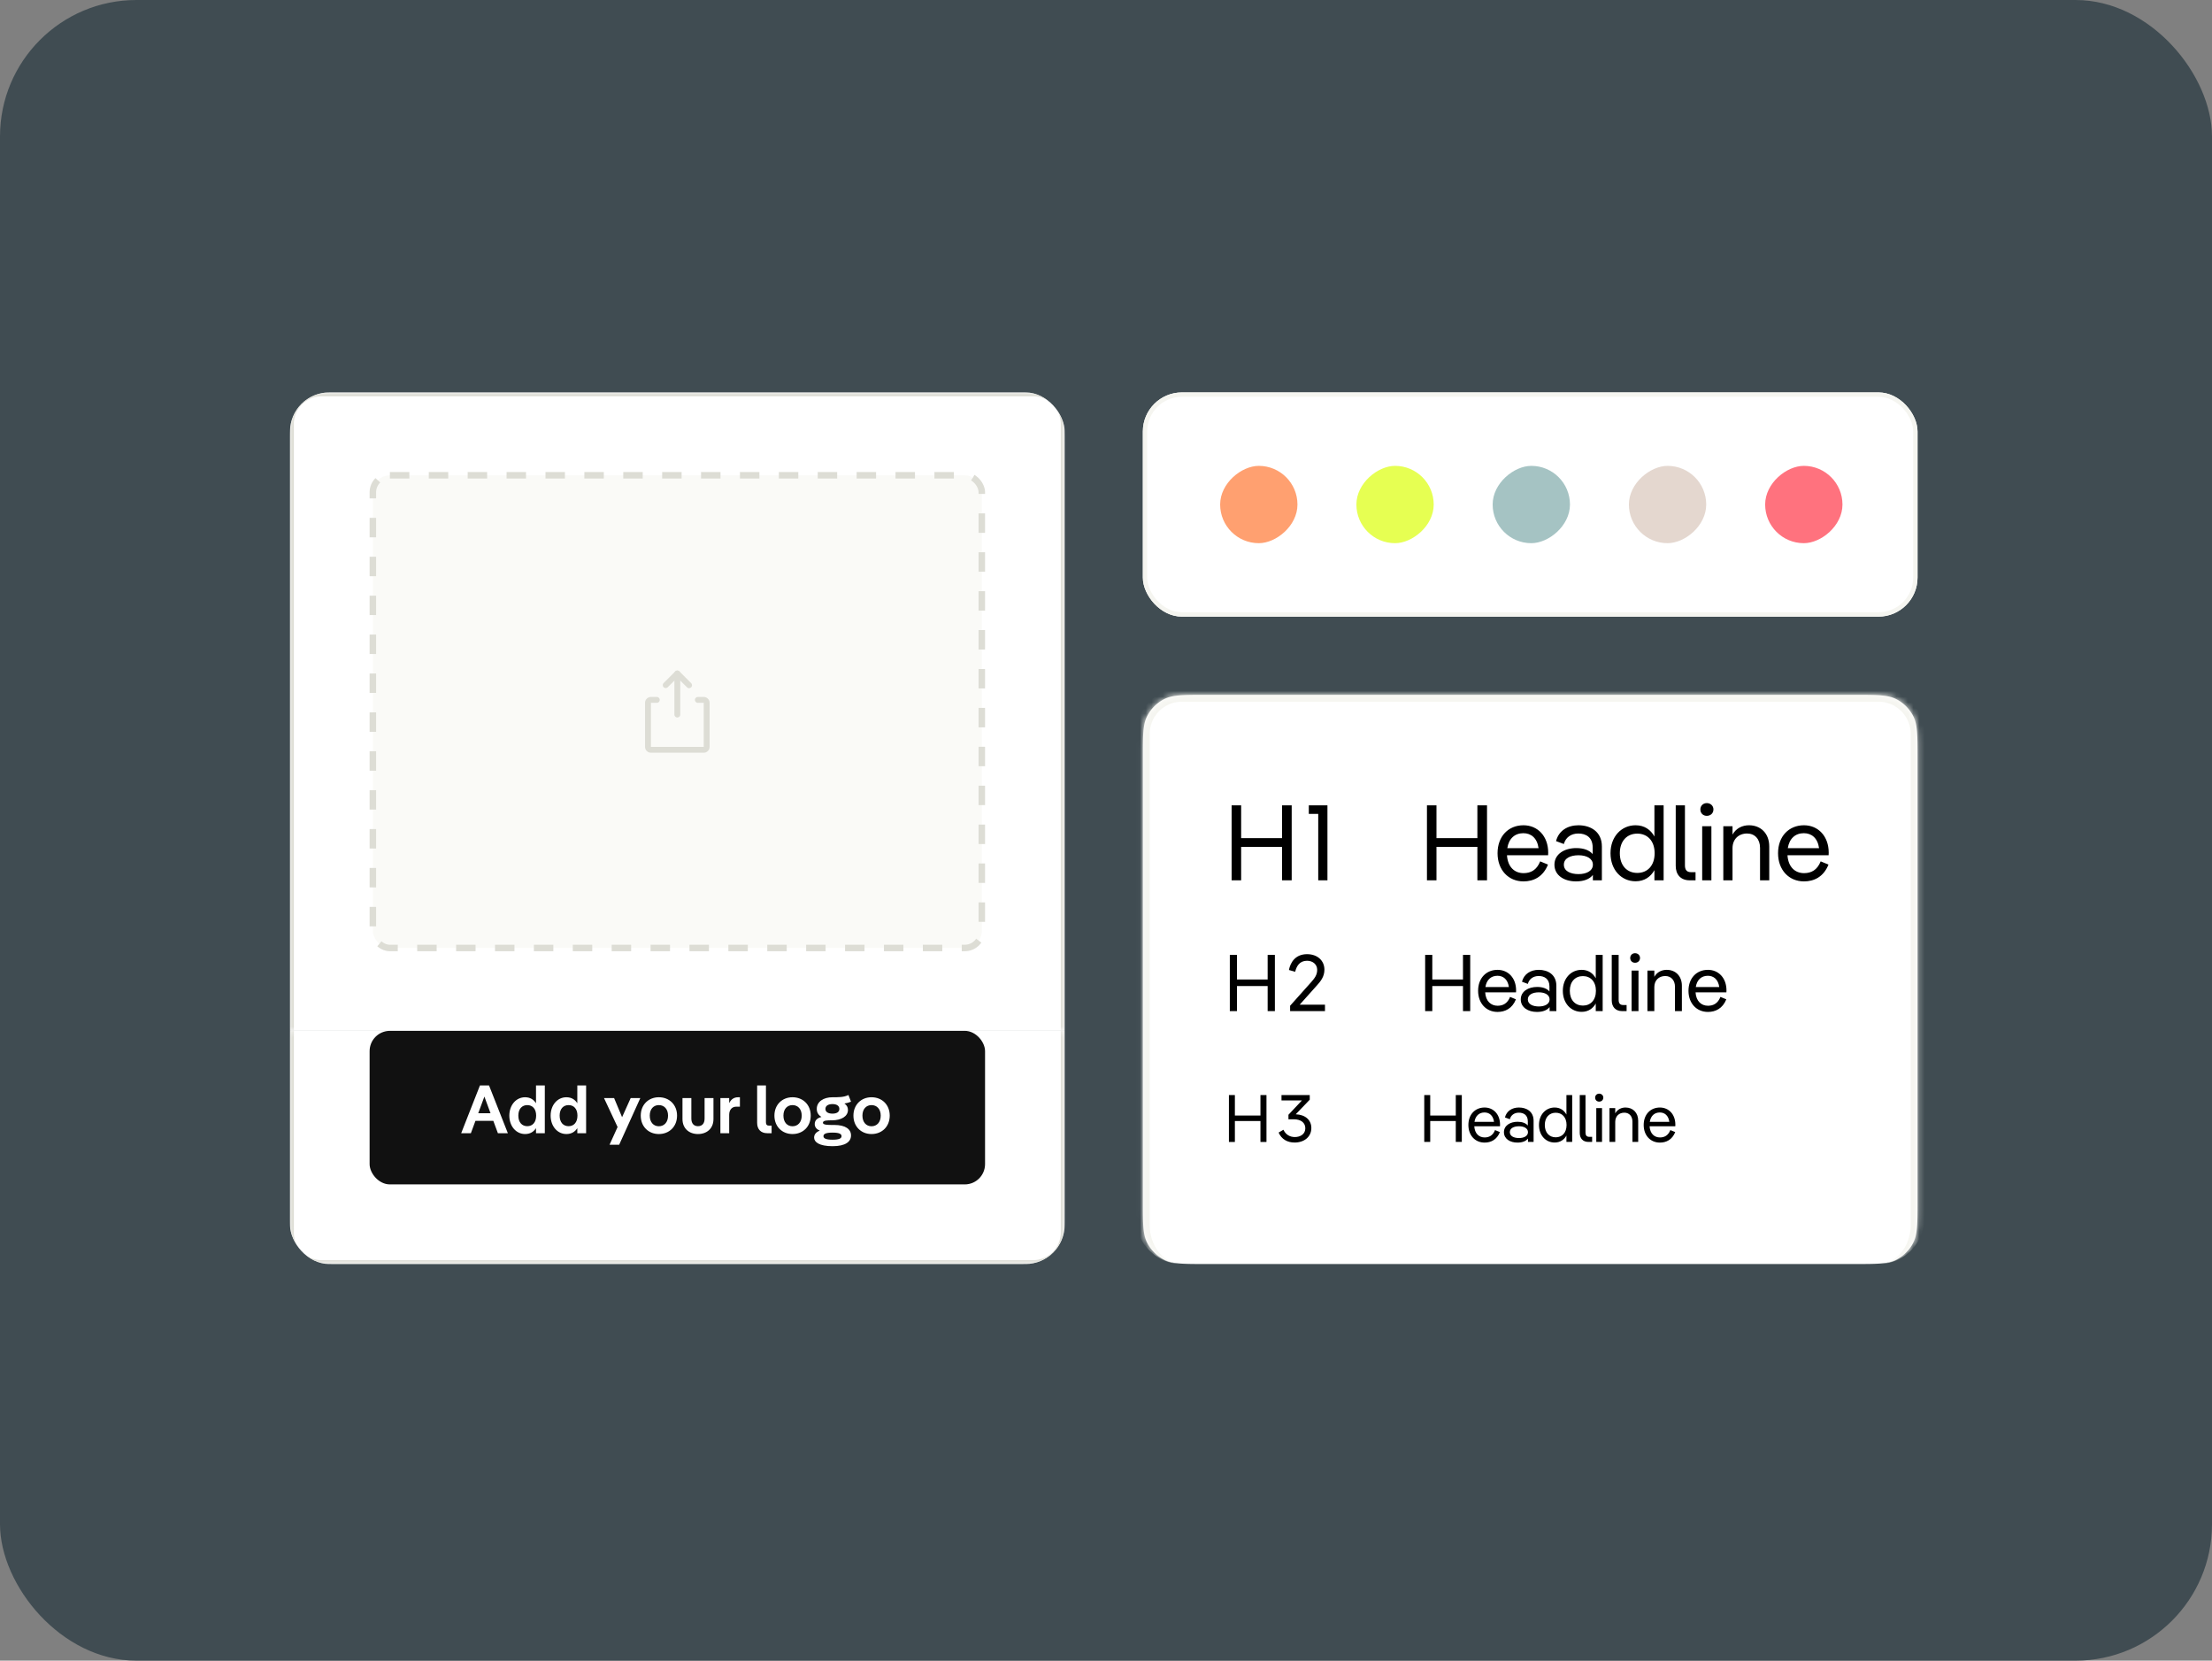
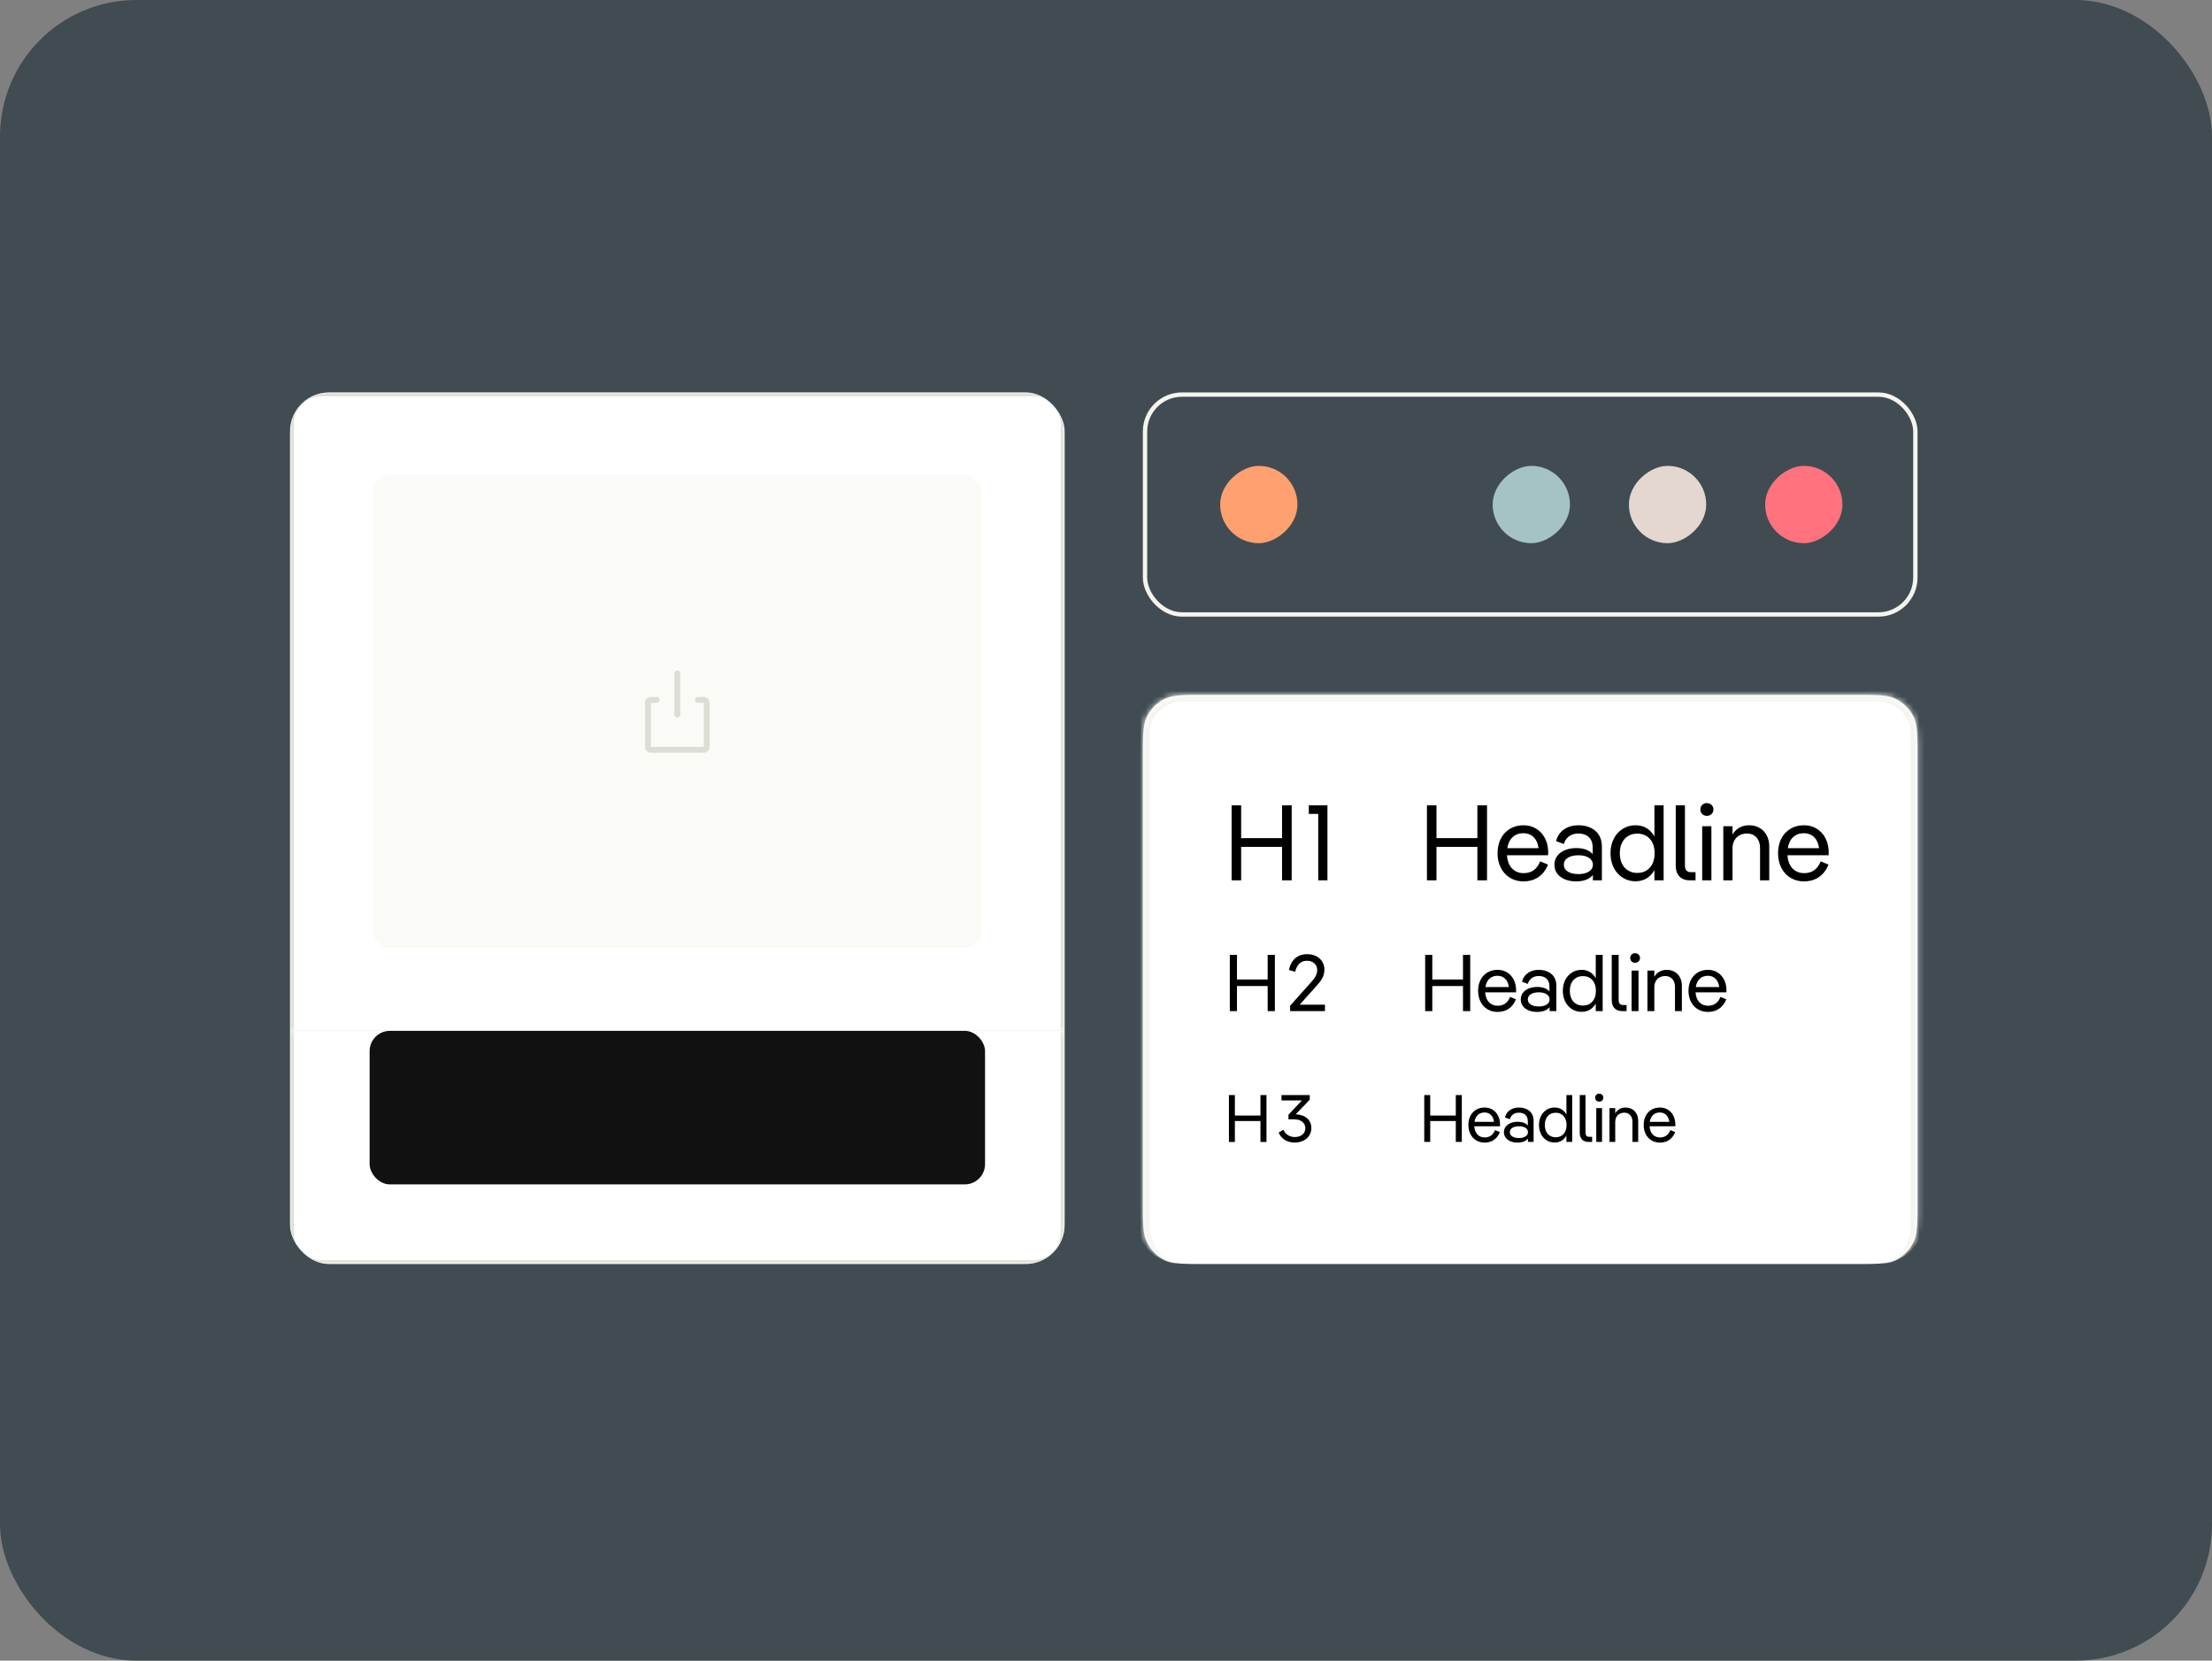
<svg xmlns="http://www.w3.org/2000/svg" fill="none" viewBox="0 0 389 292">
  <rect x="0" y="0" width="389" height="292" fill="#808080" stroke="none" />
  <rect width="389" height="292" fill="#404C52" rx="24" />
  <g clip-path="url(#a)">
    <mask id="b" fill="#fff">
      <path d="M51 77.888c0-3.11 0-4.666.605-5.855a5.555 5.555 0 0 1 2.428-2.427C55.221 69 56.777 69 59.888 69h118.454c3.111 0 4.666 0 5.855.606a5.552 5.552 0 0 1 2.427 2.427c.606 1.189.606 2.744.606 5.855V181.26H51V77.889Z" />
    </mask>
    <path fill="#fff" d="M51 77.888c0-3.11 0-4.666.605-5.855a5.555 5.555 0 0 1 2.428-2.427C55.221 69 56.777 69 59.888 69h118.454c3.111 0 4.666 0 5.855.606a5.552 5.552 0 0 1 2.427 2.427c.606 1.189.606 2.744.606 5.855V181.26H51V77.889Z" />
    <path fill="#DDDDD5" d="M50.32 74.555a6.235 6.235 0 0 1 6.235-6.235h125.12a6.235 6.235 0 0 1 6.235 6.235h-1.36a4.875 4.875 0 0 0-4.875-4.875H56.555a4.875 4.875 0 0 0-4.875 4.875h-1.36ZM187.23 181.26H51h136.23Zm-136.91 0V74.555a6.235 6.235 0 0 1 6.235-6.235v1.36a4.875 4.875 0 0 0-4.875 4.875V181.26h-1.36ZM181.675 68.32a6.235 6.235 0 0 1 6.235 6.235V181.26h-1.36V74.555a4.875 4.875 0 0 0-4.875-4.875v-1.36Z" mask="url(#b)" />
    <rect width="107.09" height="83.119" x="65.57" y="83.57" fill="#FAFAF7" rx="2.997" />
-     <rect width="107.09" height="83.119" x="65.57" y="83.57" stroke="#DDDDD5" stroke-dasharray="3.42 3.42" stroke-width="1.14" rx="2.997" />
    <g fill="#DDDDD5" fill-rule="evenodd" clip-path="url(#c)" clip-rule="evenodd">
      <path d="M113.742 122.852c.193-.193.456-.302.729-.302h1.032a.516.516 0 1 1 0 1.032h-1.032v7.739h9.287v-7.739h-1.032a.516.516 0 1 1 0-1.032h1.032a1.035 1.035 0 0 1 1.032 1.032v7.739a1.033 1.033 0 0 1-1.032 1.032h-9.287a1.03 1.03 0 0 1-.729-.303 1.03 1.03 0 0 1-.303-.729v-7.739c0-.274.109-.536.303-.73Z" />
      <path d="M119.115 117.906c.285 0 .515.231.515.516v7.223a.515.515 0 1 1-1.031 0v-7.223c0-.285.231-.516.516-.516Z" />
-       <path d="M118.75 118.057a.517.517 0 0 1 .73 0l2.063 2.064a.515.515 0 1 1-.729.73l-1.699-1.699-1.699 1.699a.517.517 0 0 1-.73-.73l2.064-2.064Z" />
    </g>
    <mask id="d" fill="#fff">
      <path d="M51 181.259h136.23v32.111c0 3.112 0 4.667-.606 5.856a5.549 5.549 0 0 1-2.427 2.427c-1.189.606-2.744.606-5.855.606H59.888c-3.11 0-4.666 0-5.855-.606a5.552 5.552 0 0 1-2.428-2.427C51 218.037 51 216.482 51 213.37v-32.111Z" />
    </mask>
    <path fill="#fff" d="M51 181.259h136.23v32.111c0 3.112 0 4.667-.606 5.856a5.549 5.549 0 0 1-2.427 2.427c-1.189.606-2.744.606-5.855.606H59.888c-3.11 0-4.666 0-5.855-.606a5.552 5.552 0 0 1-2.428-2.427C51 218.037 51 216.482 51 213.37v-32.111Z" />
    <path fill="#DDDDD5" d="M51 181.259h136.23H51Zm136.91 35.445a6.236 6.236 0 0 1-6.235 6.235H56.555a6.235 6.235 0 0 1-6.235-6.235h1.36a4.875 4.875 0 0 0 4.875 4.875h125.12a4.875 4.875 0 0 0 4.875-4.875h1.36Zm-131.355 6.235a6.235 6.235 0 0 1-6.235-6.235v-35.445h1.36v35.445a4.875 4.875 0 0 0 4.875 4.875v1.36Zm131.355-41.68v35.445a6.236 6.236 0 0 1-6.235 6.235v-1.36a4.875 4.875 0 0 0 4.875-4.875v-35.445h1.36Z" mask="url(#d)" />
    <rect width="108.23" height="27" x="65" y="181.259" fill="#111" rx="3.567" />
-     <path fill="#fff" d="m83.611 197.087-.804 2.172h-1.704l3.3-8.4H86l3.312 8.4H87.56l-.804-2.172h-3.144Zm.492-1.344h2.16l-1.08-2.928-1.08 2.928Zm10.159-1.752v-3.132h1.548v8.4h-1.548v-.888c-.384.6-.996 1.032-1.92 1.032-1.584 0-2.772-1.38-2.772-3.24 0-1.848 1.188-3.228 2.772-3.228.924 0 1.536.444 1.92 1.056Zm-1.536 4.032c.924 0 1.56-.672 1.56-1.86 0-1.188-.636-1.848-1.56-1.848s-1.572.66-1.572 1.848c0 1.188.648 1.86 1.572 1.86Zm8.799-4.032v-3.132h1.548v8.4h-1.548v-.888c-.384.6-.996 1.032-1.92 1.032-1.584 0-2.772-1.38-2.772-3.24 0-1.848 1.188-3.228 2.772-3.228.924 0 1.536.444 1.92 1.056Zm-1.536 4.032c.924 0 1.56-.672 1.56-1.86 0-1.188-.636-1.848-1.56-1.848s-1.572.66-1.572 1.848c0 1.188.648 1.86 1.572 1.86Zm8.894 3.264h-1.692l1.416-3.12-2.388-5.088h1.776l1.404 3.36 1.512-3.36h1.692l-3.72 8.208Zm6.978-1.884c-1.824 0-3.18-1.32-3.18-3.24 0-1.908 1.356-3.228 3.18-3.228 1.848 0 3.204 1.32 3.204 3.228 0 1.92-1.356 3.24-3.204 3.24Zm0-1.368c.924 0 1.62-.684 1.62-1.872 0-1.176-.696-1.848-1.62-1.848-.912 0-1.596.672-1.596 1.848 0 1.188.684 1.872 1.596 1.872Zm6.882 1.368c-1.548 0-2.724-.972-2.724-2.628v-3.696h1.56v3.6c0 .924.492 1.344 1.164 1.344.684 0 1.164-.42 1.164-1.344v-3.6h1.56v3.696c0 1.656-1.164 2.628-2.724 2.628Zm7.051-6.468h.324v1.656h-.648c-.72 0-1.236.516-1.236 1.428v3.24h-1.548v-6.18h1.548v.888c.348-.72.9-1.032 1.56-1.032Zm5.443 4.992h.456v1.332h-.756c-1.14 0-1.788-.696-1.788-1.824v-6.576h1.548v6.48c0 .384.168.588.54.588Zm4.13 1.476c-1.824 0-3.18-1.32-3.18-3.24 0-1.908 1.356-3.228 3.18-3.228 1.848 0 3.204 1.32 3.204 3.228 0 1.92-1.356 3.24-3.204 3.24Zm0-1.368c.924 0 1.62-.684 1.62-1.872 0-1.176-.696-1.848-1.62-1.848-.912 0-1.596.672-1.596 1.848 0 1.188.684 1.872 1.596 1.872Zm7.051 3.504c-2.376 0-3.252-.732-3.252-1.512 0-.552.36-.972.996-1.224-.528-.216-.888-.6-.888-1.152 0-.648.444-1.068 1.176-1.248-.504-.324-.816-.768-.816-1.416 0-1.26 1.164-2.052 2.76-2.052 1.032 0 2.016.012 2.808-.396l.456 1.176c-.36.156-.756.252-1.164.324.396.264.624.624.624 1.128 0 1.116-1.152 1.824-2.832 1.824-.78 0-1.572 0-1.572.432 0 .384.948.384 1.644.384h.36c1.98 0 2.94.756 2.94 1.836 0 1.116-.984 1.896-3.24 1.896Zm-.024-5.724c.792 0 1.212-.312 1.212-.828s-.42-.852-1.212-.852-1.236.336-1.236.852.444.828 1.236.828Zm.012 4.584c1.176 0 1.584-.228 1.584-.624s-.408-.624-1.584-.624c-1.164 0-1.596.228-1.596.624s.432.624 1.596.624Zm6.855-.996c-1.824 0-3.18-1.32-3.18-3.24 0-1.908 1.356-3.228 3.18-3.228 1.848 0 3.204 1.32 3.204 3.228 0 1.92-1.356 3.24-3.204 3.24Zm0-1.368c.924 0 1.62-.684 1.62-1.872 0-1.176-.696-1.848-1.62-1.848-.912 0-1.596.672-1.596 1.848 0 1.188.684 1.872 1.596 1.872Z" />
  </g>
  <g clip-path="url(#e)">
-     <rect width="136.236" height="39.425" x="200.98" y="69" fill="#fff" rx="6.875" />
    <rect width="13.595" height="13.595" x="228.17" y="81.915" fill="#FFA070" rx="6.797" transform="rotate(90 228.17 81.915)" />
-     <rect width="13.595" height="13.595" x="252.131" y="81.915" fill="#E6FF52" rx="6.797" transform="rotate(90 252.131 81.915)" />
    <rect width="13.595" height="13.595" x="276.092" y="81.915" fill="#A5C3C3" rx="6.797" transform="rotate(90 276.092 81.915)" />
    <rect width="13.595" height="13.595" x="300.053" y="81.915" fill="#E4D7CF" rx="6.797" transform="rotate(90 300.053 81.915)" />
    <rect width="13.595" height="13.595" x="324.014" y="81.915" fill="#FF727E" rx="6.797" transform="rotate(90 324.014 81.915)" />
  </g>
  <rect width="135.471" height="38.66" x="201.363" y="69.383" stroke="#F5F5F0" stroke-width=".765" rx="6.492" />
  <mask id="f" fill="#fff">
    <path d="M200.98 133.175c0-3.85 0-5.775.75-7.246a6.878 6.878 0 0 1 3.004-3.004c1.471-.75 3.396-.75 7.247-.75h114.235c3.851 0 5.776 0 7.247.75a6.878 6.878 0 0 1 3.004 3.004c.749 1.471.749 3.396.749 7.246v78.083c0 3.851 0 5.776-.749 7.247a6.878 6.878 0 0 1-3.004 3.004c-1.471.75-3.396.75-7.247.75H211.981c-3.851 0-5.776 0-7.247-.75a6.878 6.878 0 0 1-3.004-3.004c-.75-1.471-.75-3.396-.75-7.247v-78.083Z" />
  </mask>
  <path fill="#fff" d="M200.98 133.175c0-3.85 0-5.775.75-7.246a6.878 6.878 0 0 1 3.004-3.004c1.471-.75 3.396-.75 7.247-.75h114.235c3.851 0 5.776 0 7.247.75a6.878 6.878 0 0 1 3.004 3.004c.749 1.471.749 3.396.749 7.246v78.083c0 3.851 0 5.776-.749 7.247a6.878 6.878 0 0 1-3.004 3.004c-1.471.75-3.396.75-7.247.75H211.981c-3.851 0-5.776 0-7.247-.75a6.878 6.878 0 0 1-3.004-3.004c-.75-1.471-.75-3.396-.75-7.247v-78.083Z" />
  <path fill="#F5F5F0" d="M199.776 129.05a8.08 8.08 0 0 1 8.08-8.079h122.485a8.08 8.08 0 0 1 8.08 8.079h-2.409a5.671 5.671 0 0 0-5.671-5.671H207.856a5.671 5.671 0 0 0-5.671 5.671h-2.409Zm137.44 93.209H200.98h136.236Zm-129.36 0a8.08 8.08 0 0 1-8.08-8.08V129.05a8.08 8.08 0 0 1 8.08-8.079v2.408a5.671 5.671 0 0 0-5.671 5.671v86.334c0 3.797 2.539 6.875 5.671 6.875Zm122.485-101.288a8.08 8.08 0 0 1 8.08 8.079v85.129a8.08 8.08 0 0 1-8.08 8.08c3.132 0 5.671-3.078 5.671-6.875V129.05a5.671 5.671 0 0 0-5.671-5.671v-2.408Z" mask="url(#f)" />
  <path fill="#000" d="M225.462 154.791v-5.877h-7.195v5.877h-1.676v-13.184h1.676v5.763h7.195v-5.763h1.695v13.184h-1.695Zm4.704-13.184h3.277v13.184h-1.619v-11.677h-1.658v-1.507Zm-7.238 36.184v-4.408h-5.395v4.408h-1.258v-9.888h1.258v4.322h5.395v-4.322h1.272v9.888h-1.272Zm8.612-4.464-2.981 3.334h4.45v1.13h-6.131v-.947l3.744-4.195c.579-.664 1.017-1.229 1.017-2.133 0-.918-.749-1.582-1.78-1.582-1.314 0-1.851.946-2.091 1.935l-1.101-.311c.268-1.341 1.144-2.782 3.192-2.782 1.836 0 3.051 1.144 3.051 2.726 0 1.257-.692 2.076-1.37 2.825Zm-9.878 27.464v-3.673h-4.497v3.673h-1.047v-8.24h1.047v3.602h4.497v-3.602h1.059v8.24h-1.059Zm8.667-7.428-2.46 2.566c1.718.071 2.742 1.036 2.742 2.413 0 1.554-1.259 2.554-2.942 2.554-1.272 0-2.296-.576-2.814-1.753l.848-.495c.412.895 1.177 1.283 2.013 1.283.977 0 1.836-.529 1.836-1.542 0-1.012-.824-1.577-1.989-1.577h-.977v-.8l2.366-2.519h-3.59v-.942h4.967v.812ZM259.811 154.791v-5.877h-7.194v5.877h-1.676v-13.184h1.676v5.763h7.194v-5.763h1.695v13.184h-1.695Zm12.455-4.86c0 .17 0 .321-.019.452h-7.232c.132 2.072 1.337 3.146 2.919 3.146 1.262 0 2.317-.546 2.919-2.072l1.375.565c-.866 2.166-2.542 2.957-4.313 2.957-2.636 0-4.557-1.996-4.557-4.953 0-2.995 1.921-4.916 4.557-4.916 2.505 0 4.351 1.921 4.351 4.821Zm-4.369-3.427c-1.507 0-2.562.941-2.825 2.636h5.499c-.245-1.77-1.3-2.636-2.674-2.636Zm9.683-1.394c2.109 0 4.124 1.092 4.124 3.729v5.952h-1.582v-.942c-.584.734-1.582 1.13-2.976 1.13-2.053 0-3.785-1.036-3.785-2.938 0-1.865 1.751-2.919 3.842-2.919 1.318 0 2.298.376 2.881 1.054v-1.167c0-1.79-1.186-2.449-2.523-2.449-1.3 0-2.242.716-2.543 1.846l-1.375-.509c.471-1.845 2.053-2.787 3.937-2.787Zm.018 8.588c1.432 0 2.524-.584 2.524-1.657 0-1.074-1.092-1.658-2.524-1.658-1.45 0-2.58.547-2.58 1.658 0 1.111 1.13 1.657 2.58 1.657Zm13.345-6.61v-5.481h1.62v13.184h-1.62v-1.79c-.64 1.149-1.733 1.959-3.315 1.959-2.486 0-4.407-1.996-4.407-4.934 0-2.92 1.921-4.916 4.407-4.916 1.582 0 2.675.81 3.315 1.978Zm-3.013 6.403c1.789 0 3.051-1.281 3.051-3.465 0-2.166-1.262-3.447-3.051-3.447-1.79 0-3.07 1.281-3.07 3.447 0 2.184 1.28 3.465 3.07 3.465Zm9.454-.132h.791v1.432h-1.017c-1.638 0-2.467-1.055-2.467-2.543v-10.641h1.62v10.547c0 .772.301 1.205 1.073 1.205Zm2.769-9.906c-.64 0-1.13-.452-1.13-1.13 0-.641.49-1.111 1.13-1.111.659 0 1.168.47 1.168 1.111 0 .678-.509 1.13-1.168 1.13Zm-.81 11.338v-9.511h1.62v9.511h-1.62Zm8.235-9.681c2.072 0 3.56 1.45 3.56 3.729v5.952h-1.62v-5.707c0-1.544-.923-2.524-2.279-2.524-1.487 0-2.561.998-2.561 2.58v5.651h-1.62v-9.511h1.62v1.469c.64-1.149 1.77-1.639 2.9-1.639Zm14.016 4.821c0 .17 0 .321-.019.452h-7.232c.131 2.072 1.337 3.146 2.919 3.146 1.262 0 2.316-.546 2.919-2.072l1.375.565c-.866 2.166-2.543 2.957-4.313 2.957-2.637 0-4.558-1.996-4.558-4.953 0-2.995 1.921-4.916 4.558-4.916 2.505 0 4.351 1.921 4.351 4.821Zm-4.37-3.427c-1.507 0-2.561.941-2.825 2.636h5.5c-.245-1.77-1.3-2.636-2.675-2.636Zm-59.946 31.287v-4.408h-5.396v4.408h-1.257v-9.888h1.257v4.322h5.396v-4.322h1.271v9.888h-1.271Zm9.341-3.645c0 .127 0 .24-.014.339h-5.424c.099 1.554 1.003 2.359 2.189 2.359.947 0 1.738-.409 2.19-1.554l1.031.424c-.65 1.625-1.907 2.218-3.235 2.218-1.977 0-3.418-1.497-3.418-3.715 0-2.246 1.441-3.687 3.418-3.687 1.879 0 3.263 1.441 3.263 3.616Zm-3.277-2.571c-1.13 0-1.921.707-2.119 1.978h4.125c-.184-1.328-.975-1.978-2.006-1.978Zm7.262-1.045c1.582 0 3.094.819 3.094 2.797v4.464h-1.187v-.707c-.438.551-1.186.848-2.232.848-1.539 0-2.839-.777-2.839-2.204 0-1.398 1.314-2.189 2.882-2.189.989 0 1.723.282 2.161.791v-.876c0-1.342-.89-1.836-1.893-1.836-.974 0-1.681.537-1.907 1.384l-1.031-.381c.353-1.385 1.54-2.091 2.952-2.091Zm.014 6.441c1.074 0 1.893-.438 1.893-1.243 0-.805-.819-1.243-1.893-1.243-1.087 0-1.935.41-1.935 1.243 0 .834.848 1.243 1.935 1.243Zm10.009-4.958v-4.11h1.215v9.888h-1.215v-1.342c-.48.861-1.3 1.469-2.486 1.469-1.865 0-3.305-1.498-3.305-3.701 0-2.19 1.44-3.687 3.305-3.687 1.186 0 2.006.608 2.486 1.483Zm-2.26 4.803c1.342 0 2.288-.961 2.288-2.599 0-1.625-.946-2.585-2.288-2.585-1.342 0-2.303.96-2.303 2.585 0 1.638.961 2.599 2.303 2.599Zm7.091-.099h.593v1.074h-.763c-1.229 0-1.85-.791-1.85-1.907v-7.981h1.215v7.91c0 .579.226.904.805.904Zm2.076-7.43c-.48 0-.847-.339-.847-.847 0-.481.367-.834.847-.834.495 0 .876.353.876.834 0 .508-.381.847-.876.847Zm-.607 8.504v-7.134h1.215v7.134h-1.215Zm6.177-7.261c1.553 0 2.669 1.088 2.669 2.797v4.464h-1.215v-4.28c0-1.159-.692-1.893-1.709-1.893-1.116 0-1.921.748-1.921 1.935v4.238h-1.214v-7.134h1.214v1.102c.481-.862 1.328-1.229 2.176-1.229Zm10.511 3.616c0 .127 0 .24-.014.339h-5.424c.099 1.554 1.003 2.359 2.189 2.359.946 0 1.737-.409 2.189-1.554l1.032.424c-.65 1.625-1.907 2.218-3.235 2.218-1.978 0-3.418-1.497-3.418-3.715 0-2.246 1.44-3.687 3.418-3.687 1.879 0 3.263 1.441 3.263 3.616Zm-3.277-2.571c-1.13 0-1.921.707-2.119 1.978h4.125c-.184-1.328-.975-1.978-2.006-1.978Zm-44.327 29.216v-3.673h-4.496v3.673h-1.048v-8.24h1.048v3.602h4.496v-3.602h1.06v8.24h-1.06Zm7.785-3.037c0 .106 0 .2-.012.282h-4.52c.082 1.295.836 1.966 1.824 1.966.789 0 1.448-.341 1.825-1.295l.859.353c-.541 1.354-1.589 1.848-2.695 1.848-1.648 0-2.849-1.247-2.849-3.096 0-1.871 1.201-3.072 2.849-3.072 1.565 0 2.719 1.201 2.719 3.014Zm-2.731-2.143c-.942 0-1.601.589-1.766 1.648h3.437c-.153-1.106-.812-1.648-1.671-1.648Zm6.052-.871c1.318 0 2.578.683 2.578 2.331v3.72h-.989v-.589c-.365.459-.989.706-1.86.706-1.283 0-2.366-.647-2.366-1.836 0-1.165 1.095-1.825 2.401-1.825.824 0 1.436.236 1.801.66v-.73c0-1.118-.741-1.53-1.577-1.53-.812 0-1.401.447-1.589 1.153l-.859-.318c.294-1.153 1.283-1.742 2.46-1.742Zm.011 5.368c.895 0 1.578-.365 1.578-1.036s-.683-1.036-1.578-1.036c-.906 0-1.612.341-1.612 1.036 0 .694.706 1.036 1.612 1.036Zm8.341-4.132v-3.425h1.012v8.24h-1.012v-1.119c-.4.718-1.083 1.224-2.072 1.224-1.554 0-2.754-1.247-2.754-3.084 0-1.824 1.2-3.072 2.754-3.072.989 0 1.672.506 2.072 1.236Zm-1.884 4.002c1.119 0 1.907-.8 1.907-2.166 0-1.353-.788-2.154-1.907-2.154-1.118 0-1.918.801-1.918 2.154 0 1.366.8 2.166 1.918 2.166Zm5.91-.082h.494v.895h-.636c-1.024 0-1.542-.66-1.542-1.59v-6.65h1.013v6.592c0 .482.188.753.671.753Zm1.73-6.192c-.4 0-.706-.282-.706-.706 0-.4.306-.694.706-.694.412 0 .73.294.73.694 0 .424-.318.706-.73.706Zm-.506 7.087v-5.945h1.012v5.945h-1.012Zm5.147-6.051c1.295 0 2.225.907 2.225 2.331v3.72h-1.013v-3.567c0-.965-.576-1.577-1.424-1.577-.93 0-1.601.623-1.601 1.612v3.532h-1.012v-5.945h1.012v.918c.401-.718 1.107-1.024 1.813-1.024Zm8.759 3.014c0 .106 0 .2-.011.282h-4.52c.082 1.295.835 1.966 1.824 1.966.789 0 1.448-.341 1.825-1.295l.859.353c-.542 1.354-1.589 1.848-2.696 1.848-1.648 0-2.848-1.247-2.848-3.096 0-1.871 1.2-3.072 2.848-3.072 1.566 0 2.719 1.201 2.719 3.014Zm-2.73-2.143c-.942 0-1.601.589-1.766 1.648h3.437c-.153-1.106-.812-1.648-1.671-1.648Z" />
  <defs>
    <clipPath id="a">
      <rect width="136.23" height="153.259" x="51" y="69" fill="#fff" rx="6.875" />
    </clipPath>
    <clipPath id="c">
      <path fill="#fff" d="M111.892 117.906h14.446v14.446h-14.446z" />
    </clipPath>
    <clipPath id="e">
      <rect width="136.236" height="39.425" x="200.98" y="69" fill="#fff" rx="6.875" />
    </clipPath>
  </defs>
</svg>